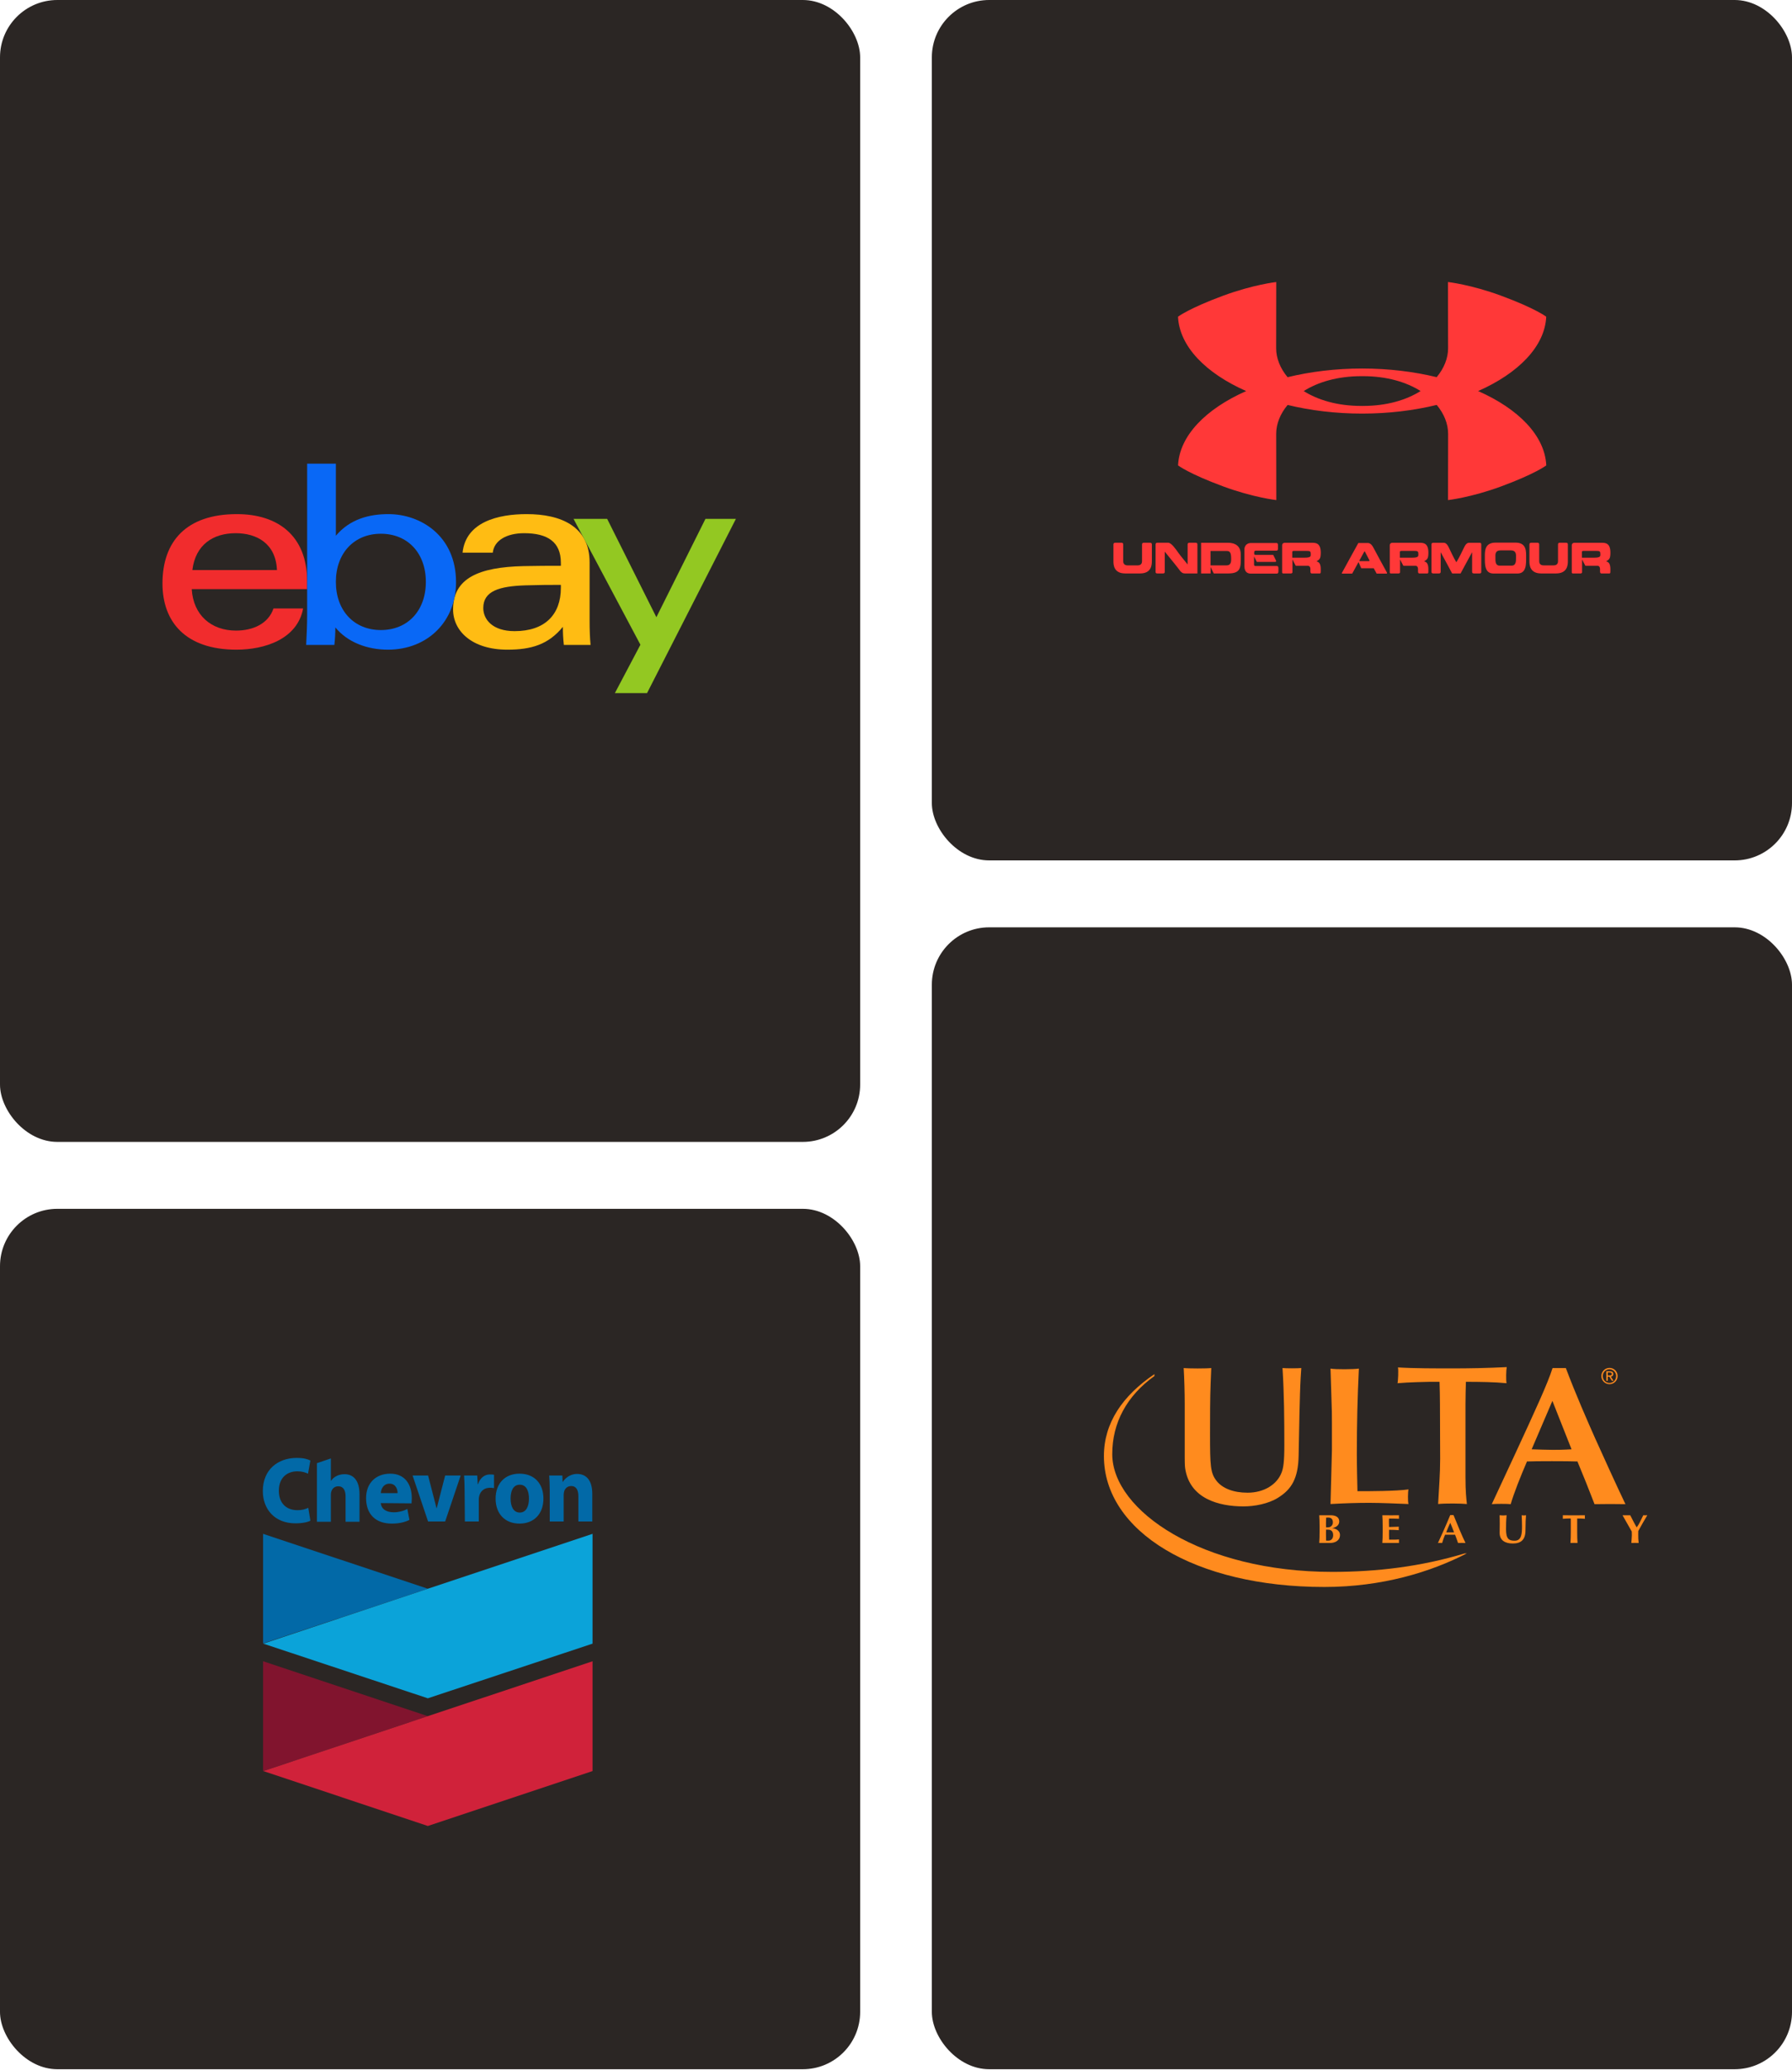
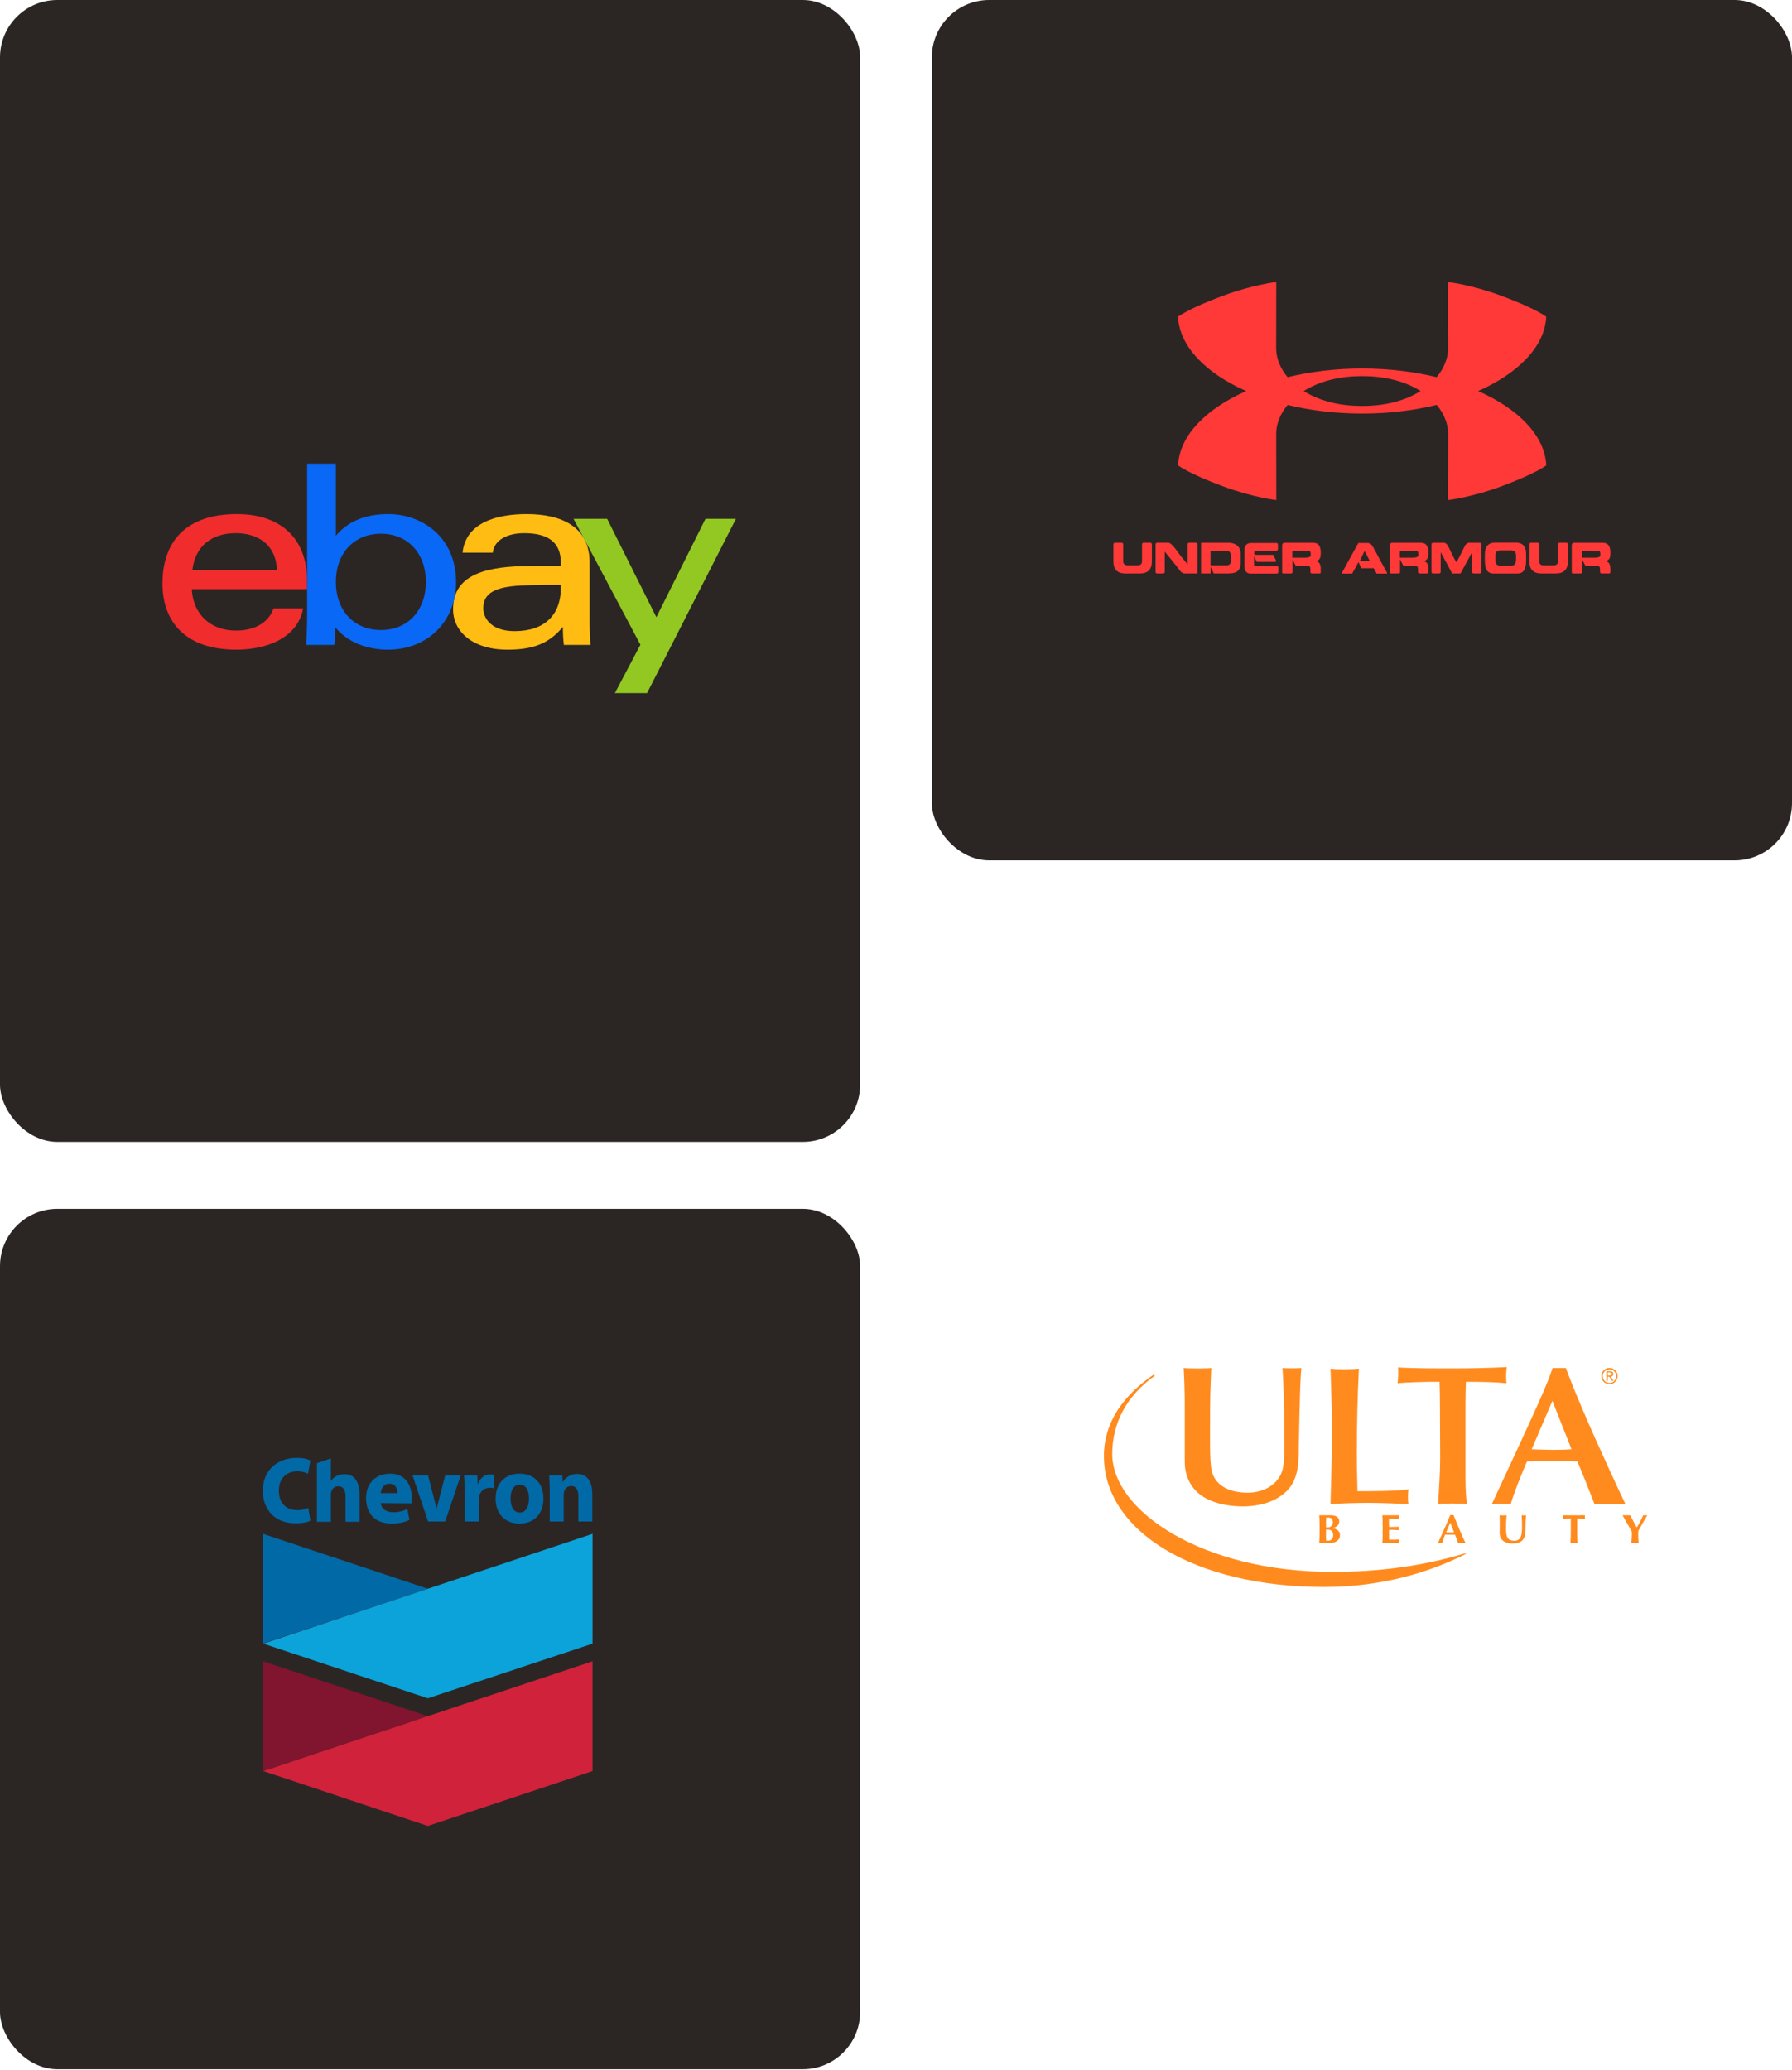
<svg xmlns="http://www.w3.org/2000/svg" width="375" height="433" viewBox="0 0 375 433" fill="none">
  <rect width="180" height="238.889" rx="12" fill="#2B2624" />
  <g clip-path="url(#clip0_6734_12224)">
    <path d="M109.972 122.456C104.519 122.635 101.131 123.617 101.131 127.202C101.131 129.522 102.985 132.038 107.691 132.038C114 132.038 117.368 128.606 117.368 122.976L117.368 122.356C115.156 122.356 112.429 122.376 109.972 122.456ZM123.382 129.895C123.382 131.641 123.433 133.365 123.585 134.918H117.992C117.842 133.64 117.788 132.369 117.788 131.137C114.764 134.848 111.167 135.914 106.177 135.914C98.775 135.914 94.812 132.01 94.812 127.493C94.812 120.952 100.202 118.646 109.559 118.432C112.118 118.374 114.992 118.365 117.368 118.365L117.368 117.726C117.368 113.347 114.555 111.546 109.68 111.546C106.061 111.546 103.394 113.041 103.119 115.624H96.8C97.469 109.184 104.248 107.555 110.209 107.555C117.35 107.555 123.382 110.091 123.382 117.63L123.382 129.895Z" fill="#FFBC13" />
    <path d="M57.956 119.262C57.723 113.647 53.663 111.546 49.323 111.546C44.644 111.546 40.908 113.91 40.254 119.262H57.956ZM40.124 123.254C40.449 128.701 44.212 131.923 49.388 131.923C52.974 131.923 56.163 130.465 57.231 127.293H63.433C62.227 133.73 55.375 135.914 49.477 135.914C38.753 135.914 34 130.019 34 122.07C34 113.318 38.916 107.555 49.575 107.555C58.058 107.555 64.275 111.986 64.275 121.659V123.254H40.124Z" fill="#F12C2D" />
    <path d="M79.701 131.809C85.289 131.809 89.114 127.794 89.114 121.735C89.114 115.677 85.289 111.661 79.701 111.661C74.143 111.661 70.287 115.677 70.287 121.735C70.287 127.794 74.143 131.809 79.701 131.809ZM64.275 97H70.287L70.287 112.077C73.234 108.572 77.293 107.555 81.29 107.555C87.99 107.555 95.432 112.068 95.432 121.812C95.432 129.971 89.513 135.914 81.178 135.914C76.815 135.914 72.708 134.352 70.175 131.257C70.175 132.493 70.106 133.739 69.971 134.918H64.07C64.173 133.012 64.275 130.64 64.275 128.72L64.275 97Z" fill="#0968F6" />
    <path d="M153.997 108.553L135.403 145H128.671L134.016 134.88L120.023 108.553H127.059L137.355 129.122L147.623 108.553H153.997Z" fill="#93C822" />
  </g>
  <rect y="252.889" width="180" height="180" rx="12" fill="#2B2624" />
  <g clip-path="url(#clip1_6734_12224)">
    <path fill-rule="evenodd" clip-rule="evenodd" d="M64.951 318.136C64.457 318.41 63.357 318.685 61.818 318.685C57.474 318.685 55 315.717 55 311.925C55 307.418 58.189 305 62.092 305C63.632 305 64.402 305.275 64.951 305.55L64.457 308.298C63.852 308.023 63.247 307.803 62.202 307.803C60.333 307.803 58.354 308.902 58.354 311.87C58.354 314.508 59.948 315.937 62.257 315.937C63.137 315.937 63.797 315.772 64.512 315.443L64.951 318.136ZM83.205 312.365C83.205 311.65 82.875 310.386 81.5 310.386C80.291 310.386 79.741 311.43 79.686 312.365H83.205ZM79.686 314.453C79.796 315.717 80.841 316.377 82.435 316.377C83.37 316.377 84.524 316.102 85.239 315.662L85.679 317.971C84.579 318.52 83.315 318.74 81.995 318.74C78.477 318.74 76.607 316.652 76.607 313.409C76.607 310.276 78.641 308.298 81.665 308.298C84.799 308.298 86.174 310.606 86.174 313.464C86.174 313.739 86.119 314.233 86.119 314.508L79.686 314.453ZM89.582 318.3L86.339 308.682H89.582L91.342 315.498H91.397L93.156 308.682H96.4L93.156 318.3H89.582ZM97.225 311.87C97.225 310.441 97.17 309.507 97.115 308.682H99.864L99.974 310.496H100.029C100.524 309.067 101.458 308.517 102.393 308.463C102.833 308.463 103.108 308.463 103.382 308.517V311.32C103.108 311.266 102.558 311.211 102.228 311.266C101.073 311.375 100.414 312.2 100.249 313.134C100.194 313.354 100.194 313.574 100.194 313.794V318.3H97.28L97.225 311.87ZM110.695 313.519C110.695 311.925 110.145 310.606 108.771 310.606C107.341 310.606 106.846 311.98 106.846 313.519C106.846 315.058 107.396 316.432 108.771 316.432C110.145 316.432 110.695 315.058 110.695 313.519ZM113.719 313.519C113.719 316.652 111.794 318.74 108.716 318.74C105.637 318.74 103.712 316.652 103.712 313.519C103.712 310.386 105.637 308.298 108.716 308.298C111.794 308.298 113.719 310.331 113.719 313.519ZM115.038 311.76C115.038 310.551 114.983 309.507 114.928 308.682H117.677L117.732 310.001H117.787C118.172 309.397 119.162 308.353 120.756 308.353C122.68 308.353 123.945 309.672 123.945 312.53V318.3H121.031V312.969C121.031 311.76 120.591 310.881 119.547 310.881C118.722 310.881 118.227 311.43 118.062 311.98C118.007 312.2 117.952 312.475 117.952 312.749V318.3H115.038V311.76ZM72.099 308.408C73.968 308.408 75.233 309.727 75.233 312.64V318.355H72.319V313.079C72.319 311.815 71.879 310.936 70.779 310.936C69.735 310.936 69.24 311.815 69.24 312.64V318.355H66.326V306.099L69.24 305.11V309.782H69.295C69.845 308.902 70.944 308.408 72.099 308.408Z" fill="#0269A7" />
    <path fill-rule="evenodd" clip-rule="evenodd" d="M55.055 343.802V320.884L89.527 332.37L55.055 343.802Z" fill="#0269A7" />
    <path fill-rule="evenodd" clip-rule="evenodd" d="M55.109 343.857L89.527 355.289L123.999 343.857V320.884L89.527 332.37L55.109 343.857Z" fill="#0BA3D9" />
    <path fill-rule="evenodd" clip-rule="evenodd" d="M55.055 370.513V347.54L89.527 359.026L55.055 370.513Z" fill="#81142E" />
    <path fill-rule="evenodd" clip-rule="evenodd" d="M123.999 347.54L89.527 359.026L55.109 370.513L89.527 382L123.999 370.513V347.54Z" fill="#D0223A" />
  </g>
  <rect x="195" width="180" height="180" rx="12" fill="#2B2624" />
-   <path d="M309.319 81.809C317.76 78.078 323.272 72.474 323.573 66.257C323.573 66.257 321.344 64.531 314.148 61.871C307.83 59.535 303.009 59 303.009 59L303.032 72.852C303.032 74.922 302.205 77.034 300.643 78.904C295.867 77.746 290.589 77.096 285.052 77.094H285.049C279.509 77.096 274.225 77.748 269.443 78.908C267.882 77.038 267.053 74.923 267.053 72.852L267.074 59C267.074 59 262.257 59.535 255.934 61.871C248.739 64.531 246.514 66.257 246.514 66.257C246.812 72.475 252.326 78.081 260.777 81.813C252.334 85.545 246.822 91.148 246.523 97.363C246.523 97.363 248.75 99.091 255.945 101.749C262.266 104.085 267.085 104.62 267.085 104.62L267.062 90.768C267.062 88.698 267.889 86.584 269.452 84.716C274.228 85.876 279.505 86.525 285.041 86.525H285.043C290.585 86.525 295.871 85.874 300.651 84.71C302.212 86.58 303.039 88.698 303.039 90.768L303.02 104.62C303.02 104.62 307.839 104.085 314.16 101.749C321.355 99.091 323.582 97.363 323.582 97.363C323.282 91.145 317.768 85.539 309.319 81.809M285.045 84.926H285.04L284.882 84.922C279.883 84.922 275.808 83.693 272.819 81.813C275.808 79.929 279.885 78.698 284.893 78.698L285.047 78.696H285.054L285.212 78.698C290.213 78.698 294.286 79.928 297.274 81.807C294.286 83.689 290.209 84.922 285.203 84.922M235.464 119.967C233.043 119.967 233 118.111 233 117.396V114.02C233 113.815 232.983 113.543 233.415 113.543H234.667C235.073 113.543 235.047 113.834 235.047 114.02V117.395C235.047 117.636 235.092 118.281 235.972 118.281H238.071C238.935 118.281 238.985 117.636 238.985 117.396V114.02C238.985 113.834 238.961 113.543 239.365 113.543H240.626C241.084 113.543 241.043 113.834 241.043 114.02V117.395C241.043 118.111 241 119.967 238.57 119.967M247.061 119.559C246.206 118.402 244.986 116.945 243.743 115.406V119.516C243.743 119.695 243.787 119.967 243.362 119.967H242.194C241.771 119.967 241.822 119.695 241.822 119.516V114.02C241.822 113.834 241.803 113.543 242.194 113.543H244.471C245.114 113.543 246.03 114.846 246.631 115.705C247.095 116.36 247.951 117.346 248.526 118.086V114.02C248.526 113.834 248.5 113.543 248.925 113.543H250.193C250.601 113.543 250.575 113.834 250.575 114.02V119.967H248.238C247.738 119.967 247.517 120.001 247.061 119.559ZM256.686 118.277C257.709 118.277 257.635 117.29 257.635 116.839C257.635 115.324 257.211 115.265 256.534 115.265H253.317V118.277H256.686ZM251.342 119.969V113.554H256.984C257.329 113.554 259.639 113.514 259.639 115.952C259.639 118.446 259.91 119.969 257.034 119.969H253.994L253.333 118.625V119.969M261.849 113.595H267.046C267.487 113.595 267.428 113.885 267.428 114.421C267.428 114.92 267.495 115.201 267.046 115.201H262.94C262.83 115.201 262.459 115.142 262.459 115.533C262.459 115.924 262.383 116.079 262.797 116.079H266.429C266.429 116.079 266.954 117.083 267.013 117.253C267.098 117.406 267.089 117.551 266.768 117.551H263.008L262.424 116.411V118.095C262.424 118.486 262.772 118.409 262.873 118.409H267.139C267.563 118.409 267.528 118.706 267.528 119.19C267.528 119.712 267.563 119.999 267.139 119.999H261.738C261.289 119.999 260.41 119.863 260.41 118.452V114.912C260.41 114.547 260.605 113.596 261.849 113.596M273.359 115.247H270.828C270.407 115.247 270.422 115.392 270.422 115.52V116.668H273.029C274.292 116.668 274.292 116.351 274.292 116.02C274.292 115.357 274.242 115.247 273.359 115.247ZM268.832 113.553H274.52C275.282 113.553 276.389 113.546 276.389 115.612C276.389 116.964 276.103 117.031 275.493 117.449C276.519 117.627 276.383 118.945 276.383 119.627C276.383 119.975 276.257 119.968 276.153 119.968H274.486C274.138 119.968 274.223 119.414 274.223 119.125C274.223 118.334 273.784 118.369 273.613 118.369H271.158C270.923 117.959 270.465 117.041 270.465 117.041V119.703C270.465 119.934 270.235 119.968 270.151 119.968H268.477C268.568 119.968 268.305 119.984 268.305 119.753V114.107C268.305 113.706 268.585 113.553 268.831 113.553M285.506 115.372L284.457 117.295L284.549 117.388H286.506L286.608 117.295C286.539 117.15 285.693 115.534 285.608 115.363L285.506 115.372ZM286.183 113.596C286.598 113.596 287.002 113.783 287.444 114.641C287.742 115.253 289.808 119.003 290.238 119.788V120H288.087L287.468 118.876H284.853C284.853 118.876 284.414 117.865 284.288 117.585C284.127 117.848 283.263 119.499 282.964 120H280.808V119.864C281.247 119.031 284.253 113.596 284.253 113.596M295.878 115.247H293.348C292.925 115.247 292.941 115.392 292.941 115.52V116.668H295.548C296.811 116.668 296.811 116.351 296.811 116.02C296.811 115.357 296.761 115.247 295.878 115.247ZM291.351 113.553H297.039C297.801 113.553 298.91 113.546 298.91 115.612C298.91 116.964 298.624 117.031 298.012 117.449C299.036 117.627 298.901 118.945 298.901 119.627C298.901 119.975 298.774 119.968 298.673 119.968H297.006C296.657 119.968 296.742 119.414 296.742 119.125C296.742 118.334 296.303 118.369 296.132 118.369H293.678C293.44 117.959 292.982 117.041 292.982 117.041V119.703C292.982 119.934 292.756 119.968 292.671 119.968H290.995C291.088 119.968 290.826 119.984 290.826 119.753V114.107C290.826 113.706 291.106 113.553 291.351 113.553M303.879 119.967C303.455 119.167 302.278 116.964 301.482 115.52V119.516C301.482 119.695 301.507 119.967 301.104 119.967H299.951C299.519 119.967 299.552 119.695 299.552 119.516V114.02C299.552 113.834 299.528 113.552 299.951 113.552H301.94C302.237 113.552 302.658 113.483 303.134 114.437C303.49 115.201 304.245 116.787 304.76 117.627C305.292 116.787 306.063 115.201 306.42 114.437C306.885 113.483 307.298 113.552 307.628 113.552H309.609C310.017 113.552 309.974 113.834 309.974 114.02V119.516C309.974 119.695 310.031 119.967 309.609 119.967H308.45C308.027 119.967 308.06 119.695 308.06 119.516V115.52C307.258 116.964 306.088 119.167 305.646 119.967M316.321 118.333C317.28 118.333 317.245 117.34 317.245 116.675C317.245 116.079 317.38 115.143 316.136 115.143H314.026C312.791 115.143 312.936 116.079 312.936 116.675C312.936 117.34 312.877 118.333 313.833 118.333H316.321ZM312.53 119.984C310.642 119.984 310.726 117.949 310.726 116.634C310.726 115.425 310.591 113.537 312.952 113.519H317.145C319.514 113.519 319.36 115.432 319.36 116.634C319.36 117.949 319.455 119.984 317.54 119.984M322.516 119.967C320.093 119.967 320.052 118.111 320.052 117.396V114.02C320.052 113.815 320.036 113.543 320.467 113.543H321.721C322.125 113.543 322.101 113.834 322.101 114.02V117.395C322.101 117.636 322.144 118.281 323.024 118.281H325.123C325.987 118.281 326.037 117.636 326.037 117.396V114.02C326.037 113.834 326.011 113.543 326.417 113.543H327.678C328.136 113.543 328.095 113.834 328.095 114.02V117.395C328.095 118.111 328.053 119.967 325.622 119.967M333.967 115.247H331.436C331.013 115.247 331.03 115.392 331.03 115.52V116.668H333.637C334.899 116.668 334.899 116.351 334.899 116.02C334.899 115.357 334.849 115.247 333.967 115.247ZM329.437 113.553H335.127C335.889 113.553 337 113.546 337 115.612C337 116.964 336.711 117.031 336.101 117.449C337.126 117.627 336.991 118.945 336.991 119.627C336.991 119.975 336.864 119.968 336.761 119.968H335.094C334.747 119.968 334.831 119.414 334.831 119.125C334.831 118.334 334.391 118.369 334.223 118.369H331.766C331.53 117.959 331.073 117.041 331.073 117.041V119.703C331.073 119.934 330.843 119.968 330.759 119.968H329.085C329.176 119.968 328.914 119.984 328.914 119.753V114.107C328.914 113.706 329.194 113.553 329.437 113.553Z" fill="#FF3838" />
-   <rect x="195" y="194" width="180" height="238.889" rx="12" fill="#2B2624" />
+   <path d="M309.319 81.809C317.76 78.078 323.272 72.474 323.573 66.257C323.573 66.257 321.344 64.531 314.148 61.871C307.83 59.535 303.009 59 303.009 59L303.032 72.852C303.032 74.922 302.205 77.034 300.643 78.904C295.867 77.746 290.589 77.096 285.052 77.094H285.049C279.509 77.096 274.225 77.748 269.443 78.908C267.882 77.038 267.053 74.923 267.053 72.852L267.074 59C267.074 59 262.257 59.535 255.934 61.871C248.739 64.531 246.514 66.257 246.514 66.257C246.812 72.475 252.326 78.081 260.777 81.813C252.334 85.545 246.822 91.148 246.523 97.363C246.523 97.363 248.75 99.091 255.945 101.749C262.266 104.085 267.085 104.62 267.085 104.62L267.062 90.768C267.062 88.698 267.889 86.584 269.452 84.716C274.228 85.876 279.505 86.525 285.041 86.525H285.043C290.585 86.525 295.871 85.874 300.651 84.71C302.212 86.58 303.039 88.698 303.039 90.768L303.02 104.62C303.02 104.62 307.839 104.085 314.16 101.749C321.355 99.091 323.582 97.363 323.582 97.363C323.282 91.145 317.768 85.539 309.319 81.809M285.045 84.926H285.04L284.882 84.922C279.883 84.922 275.808 83.693 272.819 81.813C275.808 79.929 279.885 78.698 284.893 78.698L285.047 78.696H285.054L285.212 78.698C290.213 78.698 294.286 79.928 297.274 81.807C294.286 83.689 290.209 84.922 285.203 84.922M235.464 119.967C233.043 119.967 233 118.111 233 117.396V114.02C233 113.815 232.983 113.543 233.415 113.543H234.667C235.073 113.543 235.047 113.834 235.047 114.02V117.395C235.047 117.636 235.092 118.281 235.972 118.281H238.071C238.935 118.281 238.985 117.636 238.985 117.396V114.02C238.985 113.834 238.961 113.543 239.365 113.543H240.626C241.084 113.543 241.043 113.834 241.043 114.02V117.395C241.043 118.111 241 119.967 238.57 119.967M247.061 119.559C246.206 118.402 244.986 116.945 243.743 115.406V119.516C243.743 119.695 243.787 119.967 243.362 119.967H242.194C241.771 119.967 241.822 119.695 241.822 119.516V114.02C241.822 113.834 241.803 113.543 242.194 113.543H244.471C245.114 113.543 246.03 114.846 246.631 115.705C247.095 116.36 247.951 117.346 248.526 118.086V114.02C248.526 113.834 248.5 113.543 248.925 113.543H250.193C250.601 113.543 250.575 113.834 250.575 114.02V119.967H248.238C247.738 119.967 247.517 120.001 247.061 119.559ZM256.686 118.277C257.709 118.277 257.635 117.29 257.635 116.839C257.635 115.324 257.211 115.265 256.534 115.265H253.317V118.277H256.686ZM251.342 119.969V113.554H256.984C257.329 113.554 259.639 113.514 259.639 115.952C259.639 118.446 259.91 119.969 257.034 119.969H253.994L253.333 118.625V119.969M261.849 113.595H267.046C267.487 113.595 267.428 113.885 267.428 114.421C267.428 114.92 267.495 115.201 267.046 115.201H262.94C262.83 115.201 262.459 115.142 262.459 115.533C262.459 115.924 262.383 116.079 262.797 116.079H266.429C266.429 116.079 266.954 117.083 267.013 117.253C267.098 117.406 267.089 117.551 266.768 117.551H263.008L262.424 116.411V118.095C262.424 118.486 262.772 118.409 262.873 118.409H267.139C267.563 118.409 267.528 118.706 267.528 119.19C267.528 119.712 267.563 119.999 267.139 119.999H261.738C261.289 119.999 260.41 119.863 260.41 118.452V114.912C260.41 114.547 260.605 113.596 261.849 113.596M273.359 115.247H270.828C270.407 115.247 270.422 115.392 270.422 115.52V116.668H273.029C274.292 116.668 274.292 116.351 274.292 116.02C274.292 115.357 274.242 115.247 273.359 115.247ZM268.832 113.553H274.52C275.282 113.553 276.389 113.546 276.389 115.612C276.389 116.964 276.103 117.031 275.493 117.449C276.519 117.627 276.383 118.945 276.383 119.627C276.383 119.975 276.257 119.968 276.153 119.968H274.486C274.138 119.968 274.223 119.414 274.223 119.125C274.223 118.334 273.784 118.369 273.613 118.369H271.158C270.923 117.959 270.465 117.041 270.465 117.041V119.703C270.465 119.934 270.235 119.968 270.151 119.968H268.477C268.568 119.968 268.305 119.984 268.305 119.753V114.107C268.305 113.706 268.585 113.553 268.831 113.553M285.506 115.372L284.549 117.388H286.506L286.608 117.295C286.539 117.15 285.693 115.534 285.608 115.363L285.506 115.372ZM286.183 113.596C286.598 113.596 287.002 113.783 287.444 114.641C287.742 115.253 289.808 119.003 290.238 119.788V120H288.087L287.468 118.876H284.853C284.853 118.876 284.414 117.865 284.288 117.585C284.127 117.848 283.263 119.499 282.964 120H280.808V119.864C281.247 119.031 284.253 113.596 284.253 113.596M295.878 115.247H293.348C292.925 115.247 292.941 115.392 292.941 115.52V116.668H295.548C296.811 116.668 296.811 116.351 296.811 116.02C296.811 115.357 296.761 115.247 295.878 115.247ZM291.351 113.553H297.039C297.801 113.553 298.91 113.546 298.91 115.612C298.91 116.964 298.624 117.031 298.012 117.449C299.036 117.627 298.901 118.945 298.901 119.627C298.901 119.975 298.774 119.968 298.673 119.968H297.006C296.657 119.968 296.742 119.414 296.742 119.125C296.742 118.334 296.303 118.369 296.132 118.369H293.678C293.44 117.959 292.982 117.041 292.982 117.041V119.703C292.982 119.934 292.756 119.968 292.671 119.968H290.995C291.088 119.968 290.826 119.984 290.826 119.753V114.107C290.826 113.706 291.106 113.553 291.351 113.553M303.879 119.967C303.455 119.167 302.278 116.964 301.482 115.52V119.516C301.482 119.695 301.507 119.967 301.104 119.967H299.951C299.519 119.967 299.552 119.695 299.552 119.516V114.02C299.552 113.834 299.528 113.552 299.951 113.552H301.94C302.237 113.552 302.658 113.483 303.134 114.437C303.49 115.201 304.245 116.787 304.76 117.627C305.292 116.787 306.063 115.201 306.42 114.437C306.885 113.483 307.298 113.552 307.628 113.552H309.609C310.017 113.552 309.974 113.834 309.974 114.02V119.516C309.974 119.695 310.031 119.967 309.609 119.967H308.45C308.027 119.967 308.06 119.695 308.06 119.516V115.52C307.258 116.964 306.088 119.167 305.646 119.967M316.321 118.333C317.28 118.333 317.245 117.34 317.245 116.675C317.245 116.079 317.38 115.143 316.136 115.143H314.026C312.791 115.143 312.936 116.079 312.936 116.675C312.936 117.34 312.877 118.333 313.833 118.333H316.321ZM312.53 119.984C310.642 119.984 310.726 117.949 310.726 116.634C310.726 115.425 310.591 113.537 312.952 113.519H317.145C319.514 113.519 319.36 115.432 319.36 116.634C319.36 117.949 319.455 119.984 317.54 119.984M322.516 119.967C320.093 119.967 320.052 118.111 320.052 117.396V114.02C320.052 113.815 320.036 113.543 320.467 113.543H321.721C322.125 113.543 322.101 113.834 322.101 114.02V117.395C322.101 117.636 322.144 118.281 323.024 118.281H325.123C325.987 118.281 326.037 117.636 326.037 117.396V114.02C326.037 113.834 326.011 113.543 326.417 113.543H327.678C328.136 113.543 328.095 113.834 328.095 114.02V117.395C328.095 118.111 328.053 119.967 325.622 119.967M333.967 115.247H331.436C331.013 115.247 331.03 115.392 331.03 115.52V116.668H333.637C334.899 116.668 334.899 116.351 334.899 116.02C334.899 115.357 334.849 115.247 333.967 115.247ZM329.437 113.553H335.127C335.889 113.553 337 113.546 337 115.612C337 116.964 336.711 117.031 336.101 117.449C337.126 117.627 336.991 118.945 336.991 119.627C336.991 119.975 336.864 119.968 336.761 119.968H335.094C334.747 119.968 334.831 119.414 334.831 119.125C334.831 118.334 334.391 118.369 334.223 118.369H331.766C331.53 117.959 331.073 117.041 331.073 117.041V119.703C331.073 119.934 330.843 119.968 330.759 119.968H329.085C329.176 119.968 328.914 119.984 328.914 119.753V114.107C328.914 113.706 329.194 113.553 329.437 113.553Z" fill="#FF3838" />
  <path d="M276.144 319.324C276.144 318.382 276.123 317.733 276.07 316.997C276.267 317.014 277.919 316.997 278.432 316.997C279.518 316.997 280.255 317.385 280.255 318.299C280.255 319.216 279.344 319.604 278.786 319.687V319.702C279.335 319.729 280.406 320.099 280.406 321.113C280.406 322.313 279.38 322.795 278.307 322.795C277.83 322.795 276.267 322.778 276.07 322.795C276.123 322.052 276.144 321.407 276.144 320.47V319.324ZM277.955 317.476C277.694 317.476 277.63 317.485 277.512 317.502C277.495 317.916 277.476 318.382 277.476 318.669C277.476 318.972 277.488 319.241 277.488 319.526H277.891C278.03 319.53 278.169 319.504 278.298 319.452C278.427 319.399 278.543 319.32 278.64 319.22C278.737 319.12 278.811 319 278.86 318.87C278.908 318.739 278.928 318.6 278.92 318.461C278.92 317.92 278.665 317.476 277.955 317.476ZM277.872 320.005C277.711 320.005 277.594 320.012 277.488 320.012C277.488 320.247 277.476 320.485 277.476 320.828C277.476 321.357 277.497 322.006 277.497 322.301C277.658 322.305 277.794 322.313 277.991 322.313C278.523 322.313 278.983 321.908 278.983 321.174C278.983 320.393 278.595 320.007 277.872 320.007M289.341 319.324C289.341 318.382 289.324 317.733 289.271 316.997C289.801 317.005 292.518 317.018 292.759 316.997C292.738 317.097 292.738 317.599 292.759 317.729C292.075 317.686 290.936 317.686 290.669 317.686C290.624 318.302 290.675 318.847 290.675 319.458C291.46 319.441 292.039 319.426 292.723 319.392C292.693 319.632 292.693 319.874 292.723 320.113C292.042 320.064 291.359 320.039 290.675 320.039C290.675 320.393 290.669 320.754 290.669 321.113C290.669 321.469 290.669 321.762 290.69 322.095C291.366 322.095 292.066 322.131 292.759 322.052C292.738 322.173 292.738 322.697 292.759 322.795C291.597 322.783 290.434 322.783 289.271 322.795C289.324 322.052 289.341 321.407 289.341 320.47V319.324ZM306.676 322.795C306.156 322.778 305.635 322.778 305.115 322.795C304.924 322.215 304.716 321.642 304.492 321.074C303.794 321.066 303.096 321.066 302.399 321.074C302.155 321.643 301.953 322.216 301.786 322.793C301.496 322.776 301.205 322.776 300.914 322.793C301.353 321.864 302.706 318.87 303.48 316.957C303.597 316.971 304.051 316.971 304.167 316.957C304.933 318.87 305.991 321.427 306.676 322.795ZM304.286 320.576C304.035 319.903 303.768 319.237 303.484 318.577C303.177 319.231 302.899 319.893 302.636 320.576H304.286ZM313.821 320.695C313.821 319.787 313.843 319.335 313.843 318.726C313.843 317.837 313.821 317.275 313.804 316.997C314.048 317.018 314.301 317.039 314.542 317.039C314.786 317.039 315.041 317.02 315.28 316.997C315.168 318.089 315.157 318.964 315.157 319.939C315.157 321.989 315.787 322.324 316.96 322.324C318.404 322.324 318.503 320.871 318.503 319.309C318.503 318.537 318.476 317.771 318.431 316.997C318.584 317.018 318.736 317.039 318.891 317.039C319.044 317.039 319.188 317.02 319.343 316.997C319.288 317.493 319.224 318.694 319.224 320.147C319.224 322.099 318.312 322.905 316.565 322.905C315.022 322.905 313.821 322.273 313.821 320.695ZM328.711 318.367C328.711 318.049 328.721 317.78 328.694 317.667C328.342 317.667 327.574 317.678 327.034 317.735C327.061 317.49 327.061 317.242 327.034 316.997C327.852 317.02 330.903 317.02 331.669 316.997C331.641 317.242 331.641 317.49 331.669 317.735C331.13 317.689 330.589 317.668 330.049 317.674C330.034 317.795 330.047 318.049 330.047 318.367V320.468C330.047 321.407 330.066 322.055 330.117 322.795C329.624 322.778 329.131 322.778 328.639 322.795C328.694 322.052 328.711 321.407 328.711 320.47V318.367ZM342.515 319.517C343.002 318.881 343.479 317.82 343.876 316.997C344.012 317.014 344.567 317.014 344.722 316.997C344.33 317.627 343.407 319.231 342.831 320.289C342.831 320.559 342.82 320.765 342.82 321.038C342.82 321.592 342.828 322.167 342.911 322.795C342.4 322.778 341.889 322.778 341.378 322.795C341.406 322.258 341.486 321.692 341.486 321.174C341.486 320.913 341.476 320.652 341.467 320.393C340.846 319.273 339.815 317.474 339.538 316.999C339.807 317.014 340.88 317.014 341.153 316.999C341.565 317.826 342.243 319.133 342.495 319.517H342.515ZM253.343 289.348C253.216 292.498 253.216 296.48 253.216 300.044C253.216 306.642 253.299 308.135 254.539 309.752C255.78 311.369 258.087 312.277 261.076 312.277C264.539 312.277 267.272 310.539 268.212 308.008C268.555 307.096 268.765 305.81 268.765 302.412C268.765 297.017 268.725 291.586 268.383 286.195C268.981 286.276 271.67 286.276 272.315 286.195L272.185 288.183C271.973 291.753 271.842 300.295 271.757 304.484C271.672 309.377 270.222 311.619 267.402 313.361C265.391 314.606 262.529 315.143 260.222 315.143C255.095 315.143 248.941 313.566 248.004 307.136C247.919 306.557 247.919 305.312 247.919 304.938V293.659C247.919 291.546 247.832 288.31 247.703 286.195C248.685 286.318 252.616 286.318 253.473 286.195L253.343 289.348ZM278.722 297.588C278.722 295.774 278.722 295.36 278.595 291.686C278.553 290.816 278.468 287.101 278.426 286.318C279.492 286.522 283.296 286.479 284.363 286.318C284.066 292.549 283.939 297.753 283.939 304.115C283.939 307.005 284.021 309.693 284.066 311.963H284.836C286.074 311.963 292.225 311.963 294.744 311.589C294.621 312.043 294.575 314.105 294.744 314.648C292.566 314.564 288.894 314.398 286.587 314.398C283.852 314.398 281.545 314.479 278.426 314.648C278.426 313.987 278.722 304.406 278.722 303.373V297.588ZM306.669 308.988C306.669 312.128 306.843 313.49 306.97 314.648C305.73 314.523 302.484 314.479 300.946 314.648C301.116 311.509 301.373 308.326 301.373 305.189L301.33 293.667C301.33 292.14 301.288 290.691 301.245 289.08H299.112C298.726 289.08 294.628 289.165 292.448 289.371C292.575 288.877 292.666 286.564 292.537 286.068C295.908 286.278 300.558 286.274 303.851 286.274C307.397 286.274 311.203 286.208 315.306 286C315.174 286.704 315.132 288.705 315.263 289.371C312.742 289.123 309.708 289.08 306.76 289.08C306.718 290.565 306.671 292.137 306.671 293.705L306.669 308.988ZM331.885 310.108L330.1 305.745C328.268 305.664 321.245 305.664 319.54 305.745C318.179 308.914 316.815 312.328 316.135 314.676C315.579 314.591 312.776 314.591 312.174 314.676L317.114 304.056C321.412 294.76 323.878 289.409 324.896 286.199H327.674C329.724 291.673 332.271 297.433 333.802 300.891C335.42 304.472 338.229 310.683 340.148 314.676C337.992 314.635 335.835 314.635 333.679 314.676L331.885 310.108ZM324.86 293.067L320.52 303.195C322.01 303.237 323.461 303.311 324.951 303.311C325.789 303.311 327.059 303.307 328.866 303.195L324.86 293.067Z" fill="#FF8B1E" />
  <path d="M241.576 287.474C234.918 291.991 231.008 297.67 231.008 304.607C231.008 320.357 250.017 332 277.122 332C289.272 332 299.416 328.856 306.935 324.982L306.469 324.988C297.393 327.721 288.216 328.843 278.785 328.843C251.542 328.843 232.783 316.051 232.755 304.228C232.742 297.668 235.794 292.008 241.576 287.871V287.474ZM336.803 286.17C337.73 286.17 338.508 286.902 338.508 287.86C338.509 288.085 338.467 288.308 338.381 288.516C338.296 288.724 338.171 288.913 338.012 289.072C337.854 289.231 337.665 289.357 337.458 289.442C337.25 289.528 337.027 289.572 336.803 289.57C336.352 289.57 335.92 289.391 335.601 289.072C335.282 288.754 335.103 288.321 335.103 287.87C335.103 287.419 335.282 286.987 335.601 286.668C335.92 286.349 336.352 286.17 336.803 286.17ZM336.803 289.322C337.59 289.322 338.2 288.694 338.2 287.86C338.2 287.489 338.053 287.132 337.79 286.87C337.527 286.607 337.171 286.459 336.8 286.459C336.428 286.459 336.072 286.607 335.809 286.87C335.547 287.132 335.399 287.489 335.399 287.86C335.399 288.694 336.008 289.322 336.803 289.322ZM336.139 286.874H336.907C337.382 286.874 337.602 287.061 337.602 287.443C337.602 287.803 337.375 287.952 337.081 287.984L337.649 288.862H337.318L336.775 288.007H336.449V288.862H336.139V286.874ZM336.449 287.757H336.771C337.045 287.757 337.295 287.744 337.295 287.43C337.295 287.165 337.068 287.124 336.858 287.124H336.449V287.757Z" fill="#FF8B1E" />
  <defs>
    <clipPath id="clip0_6734_12224">
      <rect width="120" height="48" fill="white" transform="translate(34 97)" />
    </clipPath>
    <clipPath id="clip1_6734_12224">
      <rect width="69" height="77" fill="white" transform="translate(55 305)" />
    </clipPath>
  </defs>
</svg>